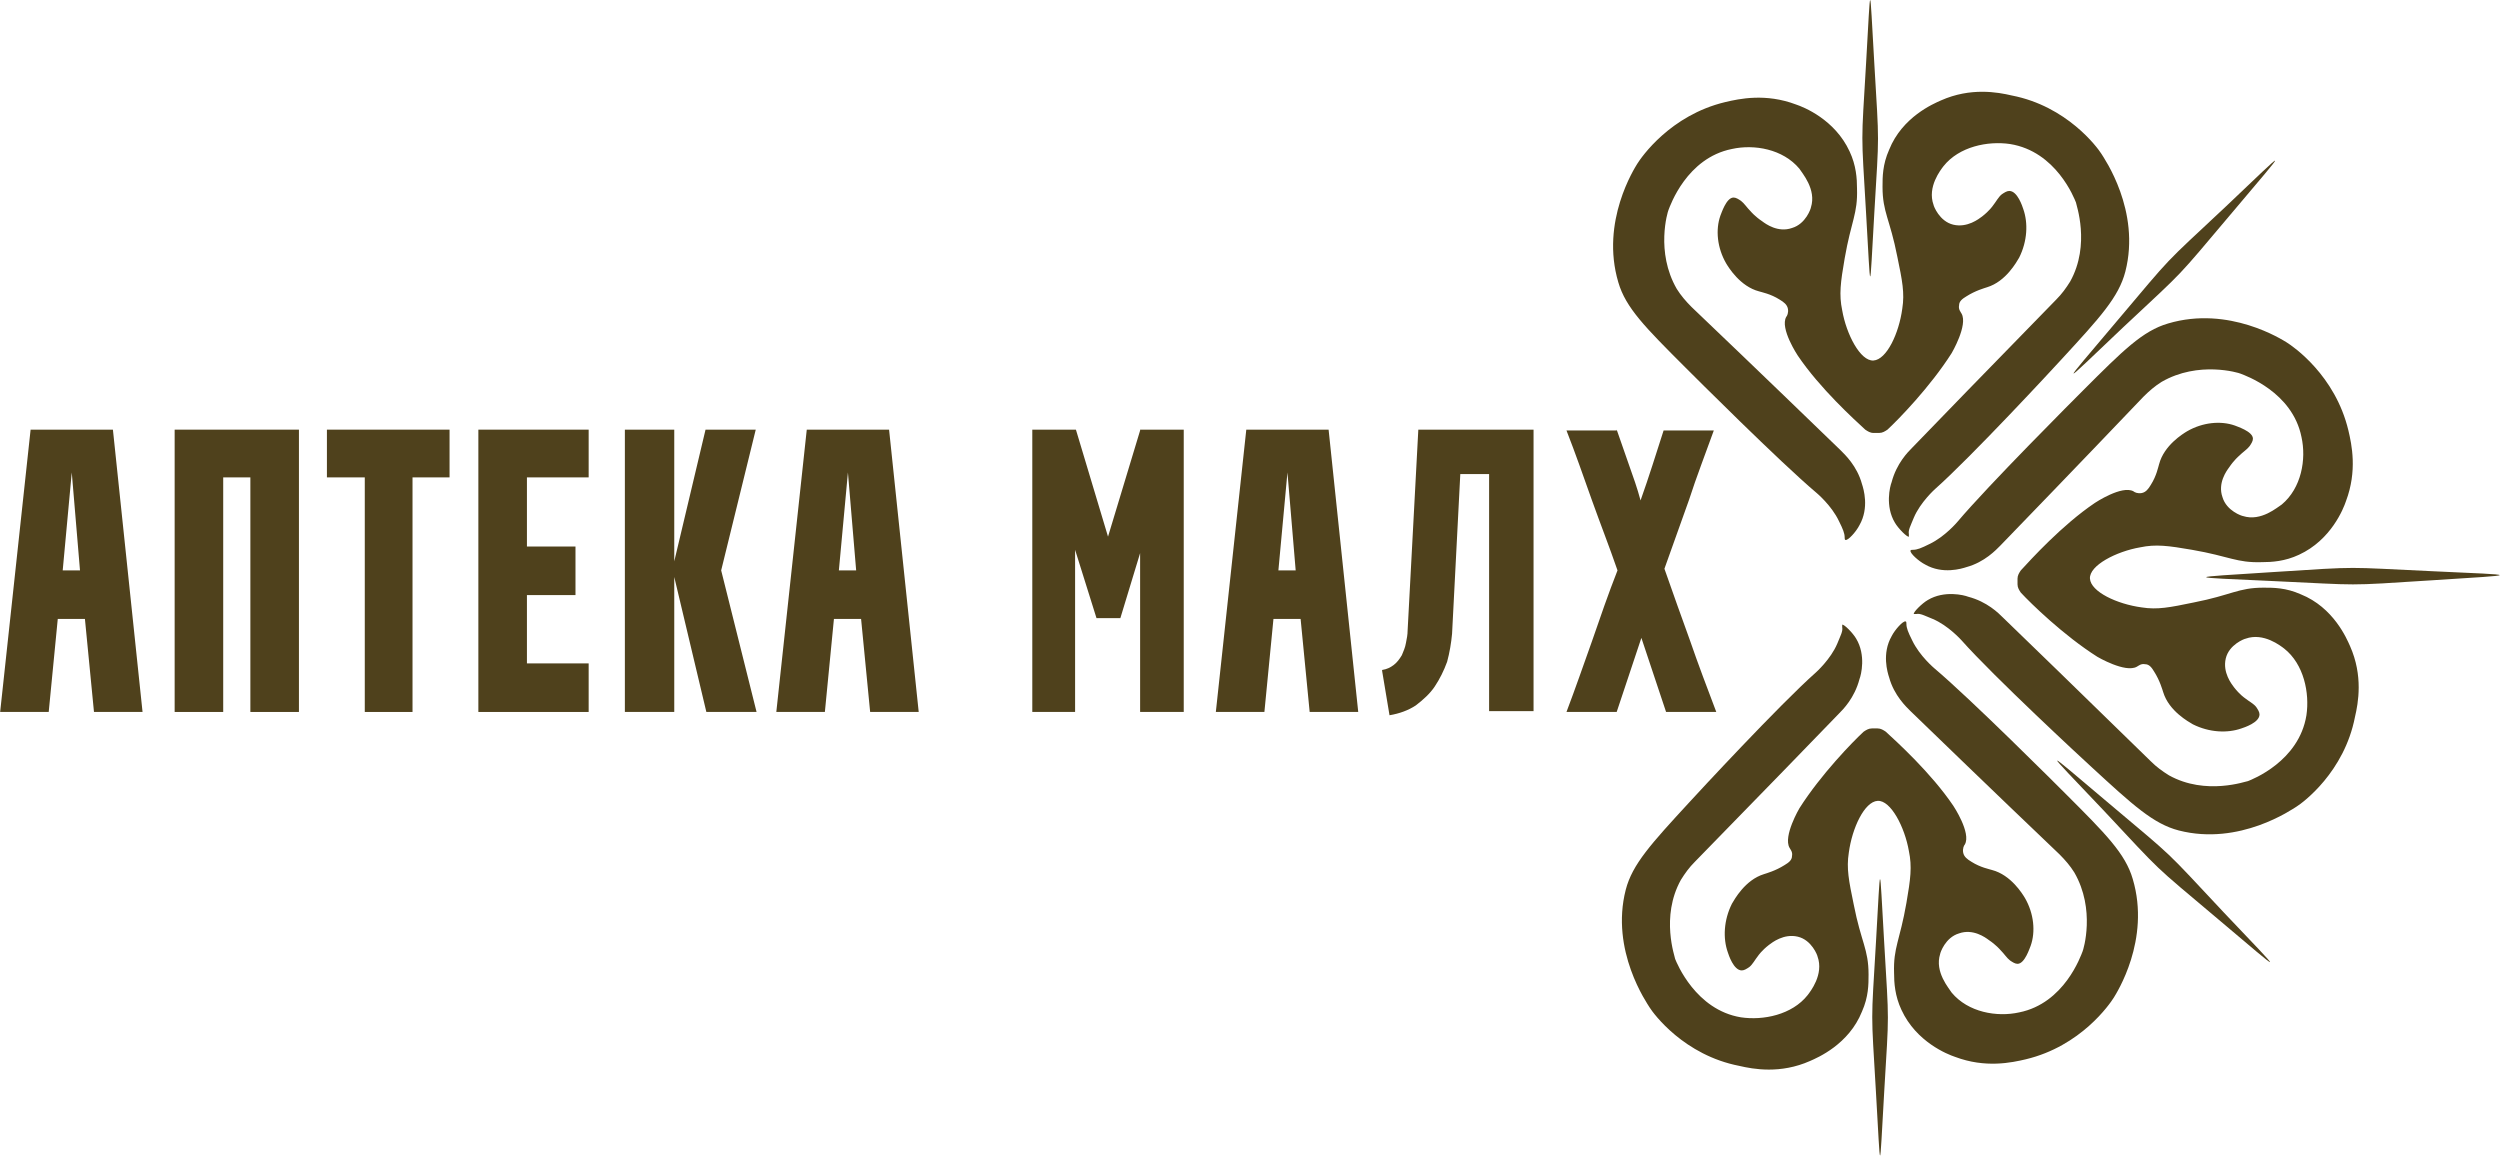
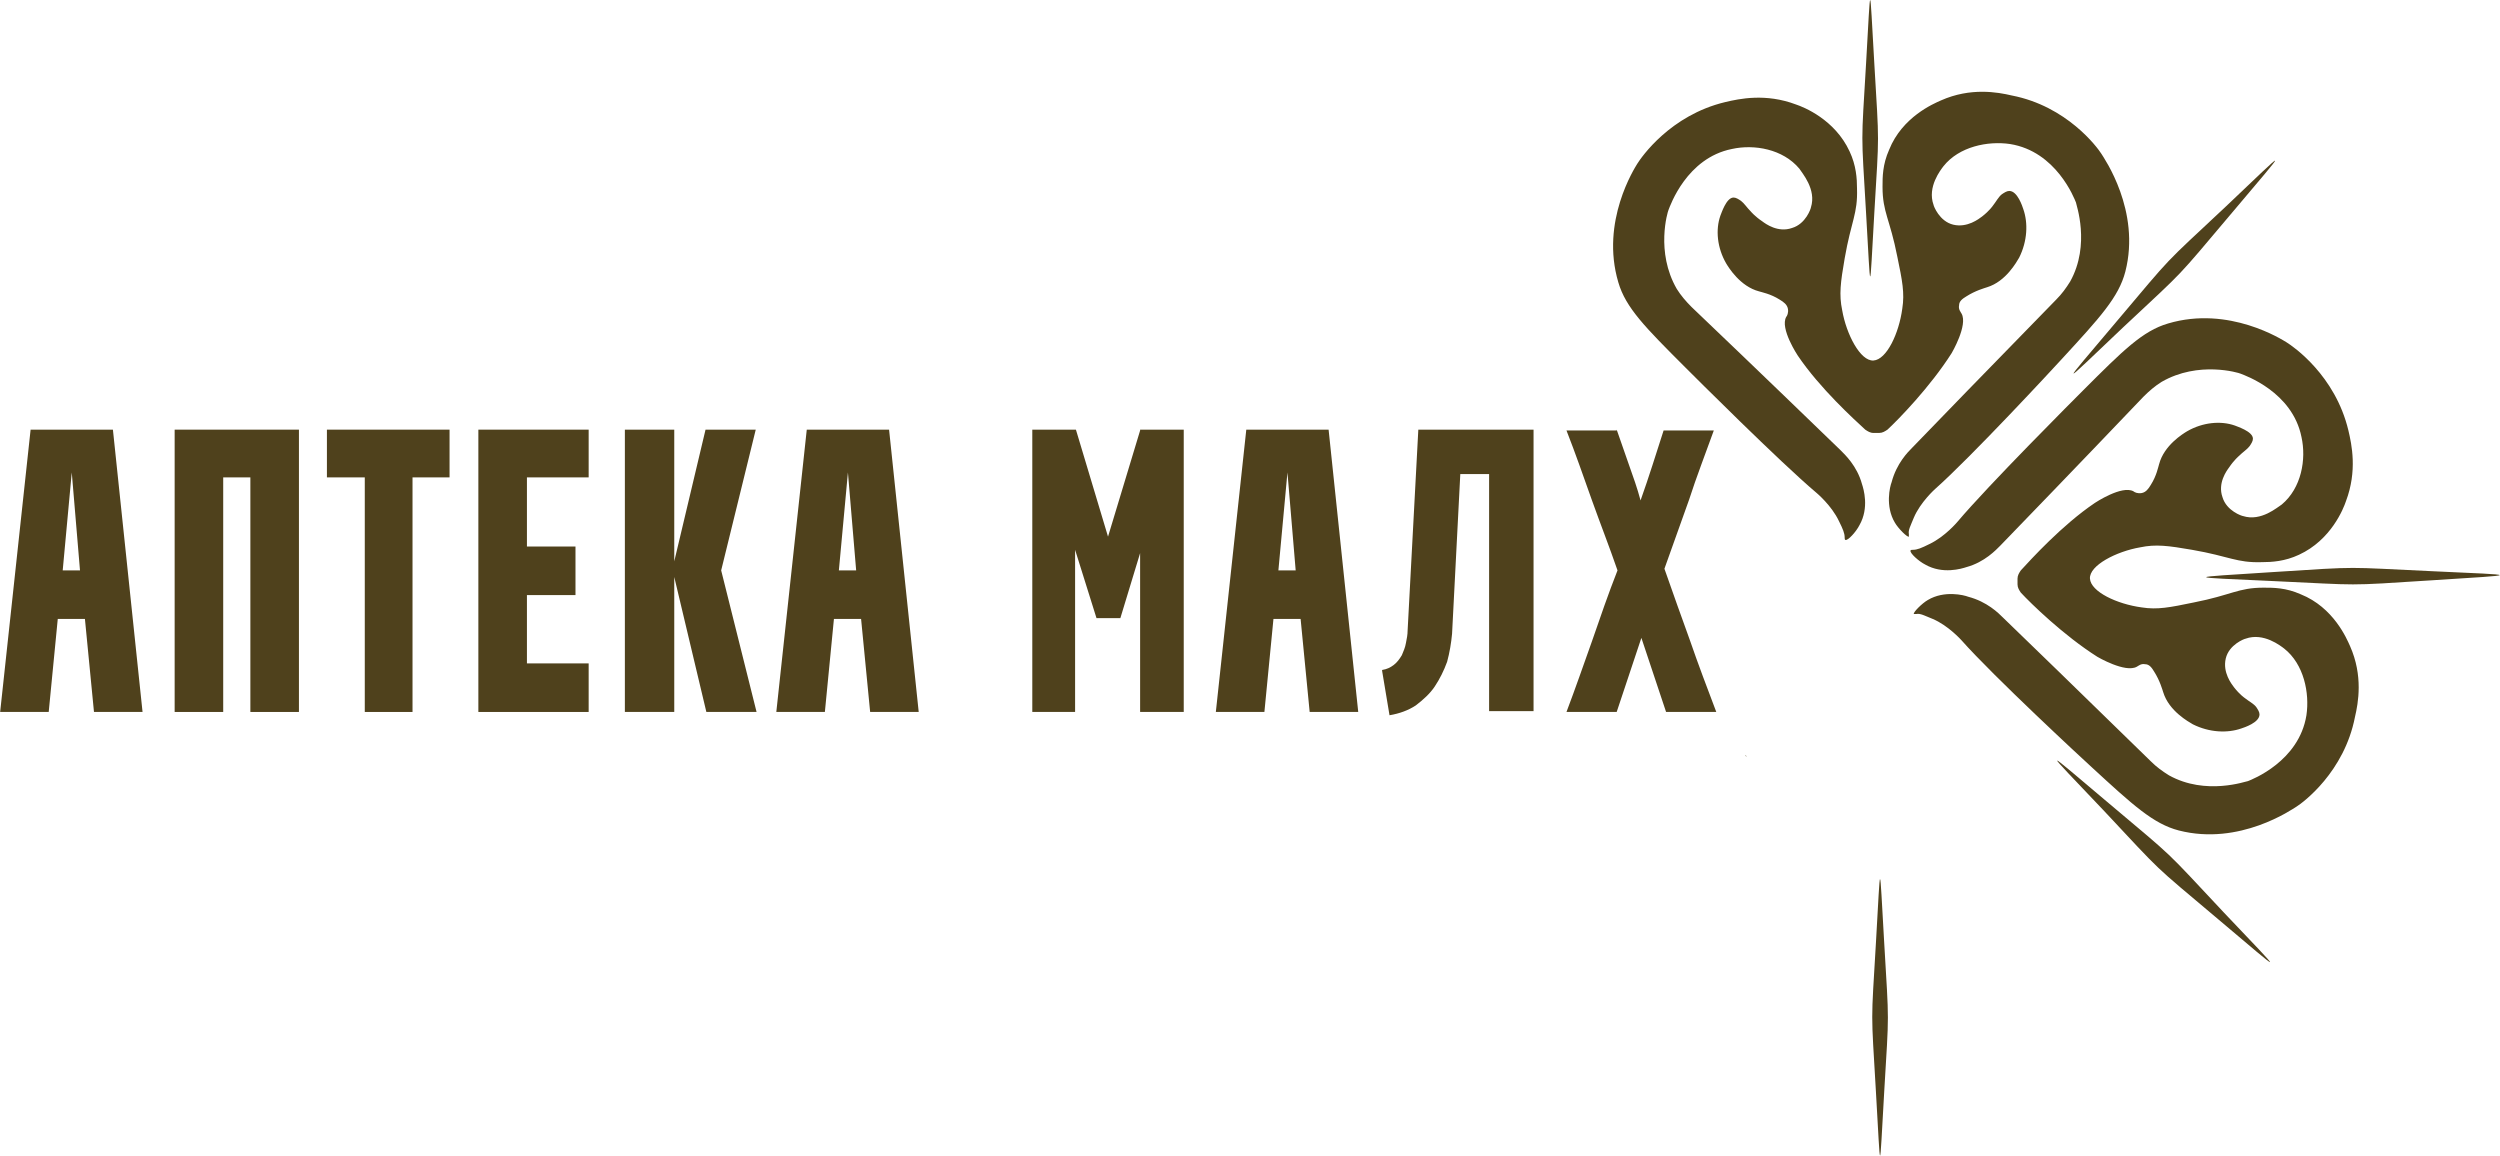
<svg xmlns="http://www.w3.org/2000/svg" xml:space="preserve" width="30.867mm" height="14.268mm" version="1.1" style="shape-rendering:geometricPrecision; text-rendering:geometricPrecision; image-rendering:optimizeQuality; fill-rule:evenodd; clip-rule:evenodd" viewBox="0 0 30.37 14.04">
  <defs>
    <style type="text/css"> .fil1 {fill:#4F411C} .fil0 {fill:#4F411C;fill-rule:nonzero} </style>
  </defs>
  <g id="Слой_x0020_1">
    <g id="_3183212275360">
      <path class="fil0" d="M21.2 9.18c0,0 0.01,0.01 0.02,0.01 0,0 0.01,0.01 0.01,0.01l-0.02 -0.02z" />
      <path class="fil0" d="M0.97 6.93l-0.1 -1.19 -0.11 1.19 0.21 0zm-0.97 1.72l0.37 -3.43 1 0 0.36 3.43 -0.59 0 -0.11 -1.13 -0.33 0 -0.11 1.13 -0.59 0z" />
      <polygon class="fil0" points="3.63,5.22 3.63,8.65 3.04,8.65 3.04,5.8 2.71,5.8 2.71,8.65 2.12,8.65 2.12,5.22 " />
      <polygon class="fil0" points="3.97,5.22 5.46,5.22 5.46,5.8 5.01,5.8 5.01,8.65 4.43,8.65 4.43,5.8 3.97,5.8 " />
      <polygon class="fil0" points="5.81,8.65 5.81,5.22 7.15,5.22 7.15,5.8 6.4,5.8 6.4,6.64 6.99,6.64 6.99,7.23 6.4,7.23 6.4,8.06 7.15,8.06 7.15,8.65 " />
      <polygon class="fil0" points="7.59,8.65 7.59,5.22 8.19,5.22 8.19,6.82 8.57,5.22 9.18,5.22 8.76,6.93 9.19,8.65 8.58,8.65 8.19,7.01 8.19,8.65 " />
      <path class="fil0" d="M10.4 6.93l-0.1 -1.19 -0.11 1.19 0.21 0zm-0.97 1.72l0.37 -3.43 1 0 0.36 3.43 -0.59 0 -0.11 -1.13 -0.33 0 -0.11 1.13 -0.59 0z" />
      <polygon class="fil0" points="13.06,5.22 13.07,5.22 13.46,6.52 13.85,5.23 13.85,5.22 14.38,5.22 14.38,8.65 13.85,8.65 13.85,6.72 13.61,7.51 13.32,7.51 13.06,6.68 13.06,8.65 12.54,8.65 12.54,5.22 " />
      <path class="fil0" d="M15.74 6.93l-0.1 -1.19 -0.11 1.19 0.21 0zm-0.97 1.72l0.37 -3.43 1 0 0.36 3.43 -0.59 0 -0.11 -1.13 -0.33 0 -0.11 1.13 -0.59 0z" />
      <path class="fil0" d="M16.79 8.14c0.06,-0.01 0.1,-0.03 0.14,-0.06 0.04,-0.03 0.07,-0.07 0.1,-0.12 0.02,-0.05 0.04,-0.09 0.05,-0.15 0.01,-0.05 0.02,-0.1 0.02,-0.15l0.13 -2.44 1.4 0 0 3.42 -0.54 0 0 -2.88 -0.35 0 -0.1 1.94c-0.01,0.11 -0.03,0.23 -0.06,0.34 -0.04,0.11 -0.09,0.21 -0.15,0.3 -0.06,0.09 -0.14,0.16 -0.23,0.23 -0.09,0.06 -0.2,0.1 -0.32,0.12l-0.09 -0.54z" />
      <path class="fil0" d="M19.64 5.22c0.05,0.14 0.1,0.29 0.15,0.43 0.05,0.14 0.1,0.28 0.14,0.43 0.1,-0.28 0.19,-0.57 0.28,-0.85l0.61 0c-0.1,0.28 -0.21,0.56 -0.3,0.84 -0.1,0.28 -0.2,0.56 -0.3,0.84 0.1,0.29 0.21,0.59 0.31,0.87 0.1,0.29 0.21,0.58 0.32,0.87l-0.61 0c-0.05,-0.15 -0.1,-0.3 -0.15,-0.45 -0.05,-0.15 -0.1,-0.3 -0.15,-0.45 -0.05,0.15 -0.1,0.3 -0.15,0.45 -0.05,0.15 -0.1,0.3 -0.15,0.45l-0.61 0c0.11,-0.29 0.21,-0.58 0.31,-0.86 0.1,-0.29 0.2,-0.58 0.31,-0.86 -0.1,-0.29 -0.21,-0.57 -0.31,-0.85 -0.1,-0.28 -0.2,-0.57 -0.31,-0.85l0.61 0z" />
      <path class="fil0" d="M22.76 5.26l0 0c-0.04,-0 -0.07,-0.02 -0.1,-0.04 -0.13,-0.12 -0.55,-0.5 -0.82,-0.9 0,0 -0.22,-0.33 -0.14,-0.47 0.01,-0.01 0.03,-0.05 0.02,-0.1 -0.01,-0.05 -0.05,-0.08 -0.1,-0.11 -0.11,-0.07 -0.22,-0.09 -0.25,-0.1 -0.23,-0.06 -0.37,-0.29 -0.4,-0.34 -0.11,-0.19 -0.13,-0.41 -0.07,-0.58 0.01,-0.02 0.07,-0.22 0.16,-0.22 0.03,-0 0.06,0.02 0.09,0.04 0.04,0.03 0.07,0.08 0.12,0.13 0,0 0.05,0.06 0.14,0.12 0.04,0.03 0.19,0.14 0.36,0.08 0.17,-0.05 0.23,-0.24 0.23,-0.25 0.07,-0.22 -0.11,-0.42 -0.14,-0.47 -0.2,-0.24 -0.55,-0.3 -0.82,-0.24 -0.55,0.11 -0.75,0.69 -0.77,0.74 -0.01,0.02 -0.16,0.51 0.1,0.96 0,0 0,0 0,0 0.05,0.08 0.11,0.15 0.18,0.22 0.87,0.83 1.52,1.46 1.81,1.74 0.05,0.05 0.2,0.19 0.26,0.41 0.02,0.06 0.09,0.29 -0.03,0.5 -0.04,0.08 -0.14,0.19 -0.17,0.18 -0.01,-0 -0.01,-0.02 -0.01,-0.03 0,-0.05 -0.02,-0.1 -0.07,-0.2 -0.09,-0.19 -0.27,-0.34 -0.27,-0.34 -0.45,-0.38 -1.49,-1.42 -1.6,-1.53 -0.48,-0.48 -0.72,-0.72 -0.81,-1.03 -0.22,-0.74 0.2,-1.39 0.23,-1.44 0.05,-0.08 0.4,-0.59 1.07,-0.75 0.17,-0.04 0.49,-0.11 0.86,0.03 0.09,0.03 0.47,0.18 0.65,0.57 0.08,0.17 0.09,0.33 0.09,0.45 0.01,0.31 -0.07,0.39 -0.15,0.85 -0.05,0.29 -0.07,0.44 -0.03,0.63 0.05,0.29 0.22,0.62 0.38,0.61l0 -0c0.16,-0.01 0.31,-0.33 0.35,-0.63 0.03,-0.19 0,-0.34 -0.06,-0.63 -0.09,-0.46 -0.18,-0.54 -0.18,-0.85 0,-0.12 0,-0.27 0.08,-0.45 0.16,-0.4 0.54,-0.56 0.63,-0.6 0.36,-0.16 0.69,-0.1 0.86,-0.06 0.67,0.13 1.04,0.63 1.09,0.71 0.03,0.05 0.48,0.69 0.29,1.43 -0.08,0.31 -0.31,0.56 -0.77,1.06 -0.1,0.11 -1.1,1.19 -1.54,1.58 0,0 -0.18,0.16 -0.26,0.35 -0.04,0.1 -0.07,0.15 -0.06,0.2 0,0.01 0,0.02 -0,0.03 -0.02,0.01 -0.13,-0.1 -0.17,-0.17 -0.12,-0.2 -0.06,-0.44 -0.04,-0.49 0.06,-0.23 0.2,-0.37 0.25,-0.42 0.28,-0.29 0.91,-0.94 1.75,-1.8 0.07,-0.07 0.12,-0.14 0.17,-0.22 0,-0 0,-0 0,-0 0.25,-0.45 0.07,-0.94 0.07,-0.96 -0.02,-0.05 -0.24,-0.62 -0.8,-0.71 -0.27,-0.04 -0.62,0.03 -0.81,0.27 -0.03,0.04 -0.2,0.25 -0.12,0.47 0,0.01 0.07,0.2 0.24,0.24 0.17,0.04 0.31,-0.07 0.35,-0.1 0.09,-0.07 0.13,-0.13 0.13,-0.13 0.04,-0.05 0.07,-0.11 0.11,-0.14 0.03,-0.02 0.06,-0.04 0.09,-0.04 0.1,0 0.16,0.19 0.17,0.22 0.06,0.17 0.05,0.39 -0.05,0.59 -0.03,0.05 -0.16,0.29 -0.39,0.36 -0.03,0.01 -0.14,0.04 -0.25,0.11 -0.05,0.03 -0.09,0.06 -0.09,0.11 -0.01,0.05 0.02,0.08 0.03,0.1 0.08,0.14 -0.12,0.48 -0.12,0.48 -0.26,0.41 -0.65,0.81 -0.78,0.93 -0.03,0.02 -0.06,0.04 -0.1,0.04l-0.05 0z" />
-       <path class="fil0" d="M22.81 8.85l0 0c0.04,0 0.07,0.02 0.1,0.04 0.13,0.12 0.55,0.5 0.82,0.9 0,0 0.22,0.33 0.14,0.47 -0.01,0.01 -0.03,0.05 -0.02,0.1 0.01,0.05 0.05,0.08 0.1,0.11 0.11,0.07 0.22,0.09 0.25,0.1 0.23,0.06 0.37,0.29 0.4,0.34 0.11,0.19 0.13,0.41 0.07,0.58 -0.01,0.02 -0.07,0.22 -0.16,0.22 -0.03,0 -0.06,-0.02 -0.09,-0.04 -0.04,-0.03 -0.07,-0.08 -0.12,-0.13 0,0 -0.05,-0.06 -0.14,-0.12 -0.04,-0.03 -0.19,-0.14 -0.36,-0.08 -0.17,0.05 -0.23,0.24 -0.23,0.25 -0.07,0.22 0.11,0.42 0.14,0.47 0.2,0.24 0.55,0.3 0.82,0.24 0.55,-0.11 0.75,-0.69 0.77,-0.74 0.01,-0.02 0.16,-0.51 -0.1,-0.96 -0,-0 -0,-0 -0,-0 -0.05,-0.08 -0.11,-0.15 -0.18,-0.22 -0.87,-0.83 -1.52,-1.46 -1.81,-1.74 -0.05,-0.05 -0.2,-0.19 -0.26,-0.41 -0.02,-0.06 -0.09,-0.29 0.03,-0.5 0.04,-0.08 0.14,-0.19 0.17,-0.18 0.01,0 0.01,0.02 0.01,0.03 -0,0.05 0.02,0.1 0.07,0.2 0.09,0.19 0.27,0.34 0.27,0.34 0.45,0.38 1.49,1.42 1.6,1.53 0.48,0.48 0.72,0.72 0.81,1.03 0.22,0.74 -0.2,1.39 -0.23,1.44 -0.05,0.08 -0.4,0.59 -1.07,0.75 -0.17,0.04 -0.49,0.11 -0.86,-0.03 -0.09,-0.03 -0.47,-0.18 -0.65,-0.57 -0.08,-0.17 -0.09,-0.33 -0.09,-0.45 -0.01,-0.31 0.07,-0.39 0.15,-0.85 0.05,-0.29 0.07,-0.44 0.03,-0.63 -0.05,-0.29 -0.22,-0.62 -0.38,-0.61l-0 0c-0.16,0.01 -0.31,0.33 -0.35,0.63 -0.03,0.19 -0,0.34 0.06,0.63 0.09,0.46 0.18,0.54 0.18,0.85 -0,0.12 -0,0.27 -0.08,0.45 -0.16,0.4 -0.54,0.56 -0.63,0.6 -0.36,0.16 -0.69,0.1 -0.86,0.06 -0.67,-0.13 -1.04,-0.63 -1.09,-0.71 -0.03,-0.05 -0.48,-0.69 -0.29,-1.43 0.08,-0.31 0.31,-0.56 0.77,-1.06 0.1,-0.11 1.1,-1.19 1.54,-1.58 0,0 0.18,-0.16 0.26,-0.35 0.04,-0.1 0.07,-0.15 0.06,-0.2 -0,-0.01 -0,-0.02 0,-0.03 0.02,-0.01 0.13,0.1 0.17,0.17 0.12,0.2 0.06,0.44 0.04,0.49 -0.06,0.23 -0.2,0.37 -0.25,0.42 -0.28,0.29 -0.91,0.94 -1.75,1.8 -0.07,0.07 -0.12,0.14 -0.17,0.22 -0,0 -0,0 -0,0 -0.25,0.45 -0.07,0.94 -0.07,0.96 0.02,0.05 0.25,0.62 0.8,0.71 0.27,0.04 0.62,-0.03 0.81,-0.27 0.03,-0.04 0.2,-0.25 0.12,-0.47 -0,-0.01 -0.07,-0.2 -0.24,-0.24 -0.17,-0.04 -0.31,0.07 -0.35,0.1 -0.09,0.07 -0.13,0.13 -0.13,0.13 -0.04,0.05 -0.07,0.11 -0.11,0.14 -0.03,0.02 -0.06,0.04 -0.09,0.04 -0.1,-0 -0.16,-0.19 -0.17,-0.22 -0.06,-0.17 -0.05,-0.39 0.05,-0.59 0.03,-0.05 0.16,-0.29 0.39,-0.36 0.03,-0.01 0.14,-0.04 0.25,-0.11 0.05,-0.03 0.09,-0.06 0.09,-0.11 0.01,-0.05 -0.02,-0.08 -0.03,-0.1 -0.08,-0.14 0.12,-0.48 0.12,-0.48 0.26,-0.41 0.65,-0.81 0.78,-0.93 0.03,-0.02 0.06,-0.04 0.1,-0.04l0.05 -0z" />
      <path class="fil0" d="M24.51 7.03l0 0c0,-0.04 0.02,-0.07 0.04,-0.1 0.12,-0.13 0.5,-0.55 0.9,-0.82 0,0 0.33,-0.22 0.47,-0.14 0.01,0.01 0.05,0.03 0.1,0.02 0.05,-0.01 0.08,-0.05 0.11,-0.1 0.07,-0.11 0.09,-0.22 0.1,-0.25 0.06,-0.23 0.29,-0.37 0.34,-0.4 0.19,-0.11 0.41,-0.13 0.58,-0.07 0.02,0.01 0.22,0.07 0.22,0.16 0,0.03 -0.02,0.06 -0.04,0.09 -0.03,0.04 -0.08,0.07 -0.13,0.12 0,0 -0.06,0.05 -0.12,0.14 -0.03,0.04 -0.14,0.19 -0.08,0.36 0.05,0.17 0.24,0.23 0.25,0.23 0.22,0.07 0.42,-0.11 0.47,-0.14 0.24,-0.2 0.3,-0.55 0.24,-0.82 -0.11,-0.55 -0.69,-0.75 -0.74,-0.77 -0.02,-0.01 -0.51,-0.16 -0.96,0.1 -0,0 -0,0 -0,0 -0.08,0.05 -0.15,0.11 -0.22,0.18 -0.83,0.87 -1.46,1.52 -1.74,1.81 -0.05,0.05 -0.19,0.2 -0.41,0.26 -0.06,0.02 -0.29,0.09 -0.5,-0.03 -0.08,-0.04 -0.19,-0.14 -0.18,-0.17 0,-0.01 0.02,-0.01 0.03,-0.01 0.05,0 0.1,-0.02 0.2,-0.07 0.19,-0.09 0.34,-0.27 0.34,-0.27 0.38,-0.45 1.42,-1.49 1.53,-1.6 0.48,-0.48 0.72,-0.72 1.03,-0.81 0.74,-0.22 1.39,0.2 1.44,0.23 0.08,0.05 0.59,0.4 0.75,1.07 0.04,0.17 0.11,0.49 -0.03,0.86 -0.03,0.09 -0.18,0.47 -0.57,0.65 -0.17,0.08 -0.33,0.09 -0.45,0.09 -0.31,0.01 -0.39,-0.07 -0.85,-0.15 -0.29,-0.05 -0.44,-0.07 -0.63,-0.03 -0.29,0.05 -0.62,0.22 -0.61,0.38l0 0c0.01,0.16 0.33,0.31 0.63,0.35 0.19,0.03 0.34,0 0.63,-0.06 0.46,-0.09 0.54,-0.18 0.85,-0.18 0.12,0 0.27,0 0.45,0.08 0.4,0.16 0.56,0.54 0.6,0.63 0.16,0.36 0.1,0.69 0.06,0.86 -0.13,0.67 -0.63,1.04 -0.71,1.09 -0.05,0.03 -0.69,0.48 -1.43,0.29 -0.31,-0.08 -0.56,-0.31 -1.06,-0.77 -0.11,-0.1 -1.19,-1.1 -1.58,-1.54 -0,0 -0.16,-0.18 -0.35,-0.26 -0.1,-0.04 -0.15,-0.07 -0.2,-0.06 -0.01,0 -0.02,0 -0.03,-0 -0.01,-0.02 0.1,-0.13 0.17,-0.17 0.2,-0.12 0.44,-0.06 0.49,-0.04 0.23,0.06 0.37,0.2 0.42,0.25 0.29,0.28 0.94,0.91 1.8,1.75 0.07,0.07 0.14,0.12 0.22,0.17 0,0 0,0 0,0 0.45,0.25 0.94,0.07 0.96,0.07 0.05,-0.02 0.62,-0.24 0.71,-0.8 0.04,-0.27 -0.03,-0.62 -0.27,-0.81 -0.04,-0.03 -0.25,-0.2 -0.47,-0.12 -0.01,0 -0.2,0.07 -0.24,0.24 -0.04,0.17 0.07,0.31 0.1,0.35 0.07,0.09 0.13,0.13 0.13,0.13 0.05,0.04 0.11,0.07 0.14,0.11 0.02,0.03 0.04,0.06 0.04,0.09 -0,0.1 -0.19,0.16 -0.22,0.17 -0.17,0.06 -0.39,0.05 -0.59,-0.05 -0.05,-0.03 -0.29,-0.16 -0.36,-0.39 -0.01,-0.03 -0.04,-0.14 -0.11,-0.25 -0.03,-0.05 -0.06,-0.09 -0.11,-0.09 -0.05,-0.01 -0.08,0.02 -0.1,0.03 -0.14,0.08 -0.48,-0.12 -0.48,-0.12 -0.41,-0.26 -0.81,-0.65 -0.93,-0.78 -0.02,-0.03 -0.04,-0.06 -0.04,-0.1l-0 -0.05z" />
      <path class="fil0" d="M28.44 8.11c0.01,-0 0.03,-0.02 0.04,-0.03 0,-0.01 0.01,-0.01 0.02,-0.02l-0.05 0.05z" />
      <path class="fil1" d="M22.77 0.77c0.06,1.03 0.06,0.8 0,1.82 -0.06,1.03 -0.04,1.02 -0.1,0 -0.06,-1.03 -0.06,-0.8 0,-1.82 0.06,-1.03 0.04,-1.02 0.1,0z" />
      <path class="fil1" d="M22.89 11.45c0.06,1.03 0.06,0.8 0,1.82 -0.06,1.03 -0.04,1.02 -0.1,0 -0.06,-1.03 -0.06,-0.8 0,-1.82 0.06,-1.03 0.04,-1.02 0.1,0z" />
      <path class="fil1" d="M25.71 3.91c0.71,-0.84 0.54,-0.66 1.33,-1.4 0.79,-0.75 0.78,-0.76 0.08,0.07 -0.71,0.84 -0.54,0.66 -1.33,1.4 -0.79,0.75 -0.78,0.76 -0.08,-0.07z" />
      <path class="fil1" d="M27.02 11.09c0.75,0.79 0.76,0.78 -0.07,0.08 -0.83,-0.7 -0.65,-0.53 -1.4,-1.33 -0.75,-0.79 -0.76,-0.78 0.07,-0.08 0.83,0.7 0.65,0.53 1.4,1.33z" />
      <path class="fil1" d="M27.62 6.95c1.09,-0.07 0.84,-0.06 1.93,-0.01 1.09,0.05 1.09,0.04 0,0.11 -1.09,0.07 -0.84,0.06 -1.93,0.01 -1.09,-0.05 -1.09,-0.04 -0,-0.11z" />
    </g>
  </g>
</svg>